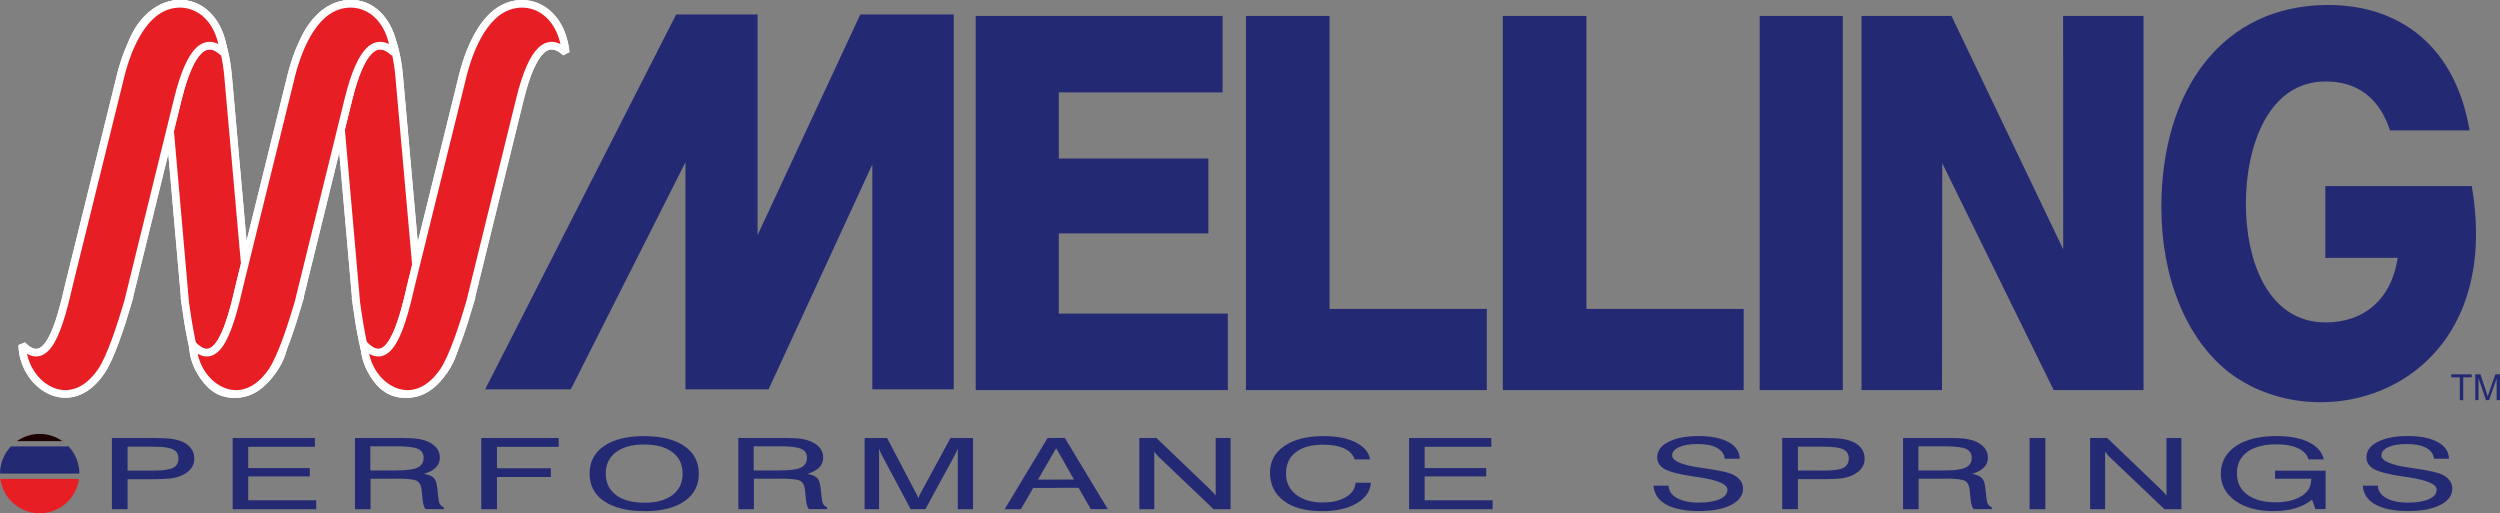
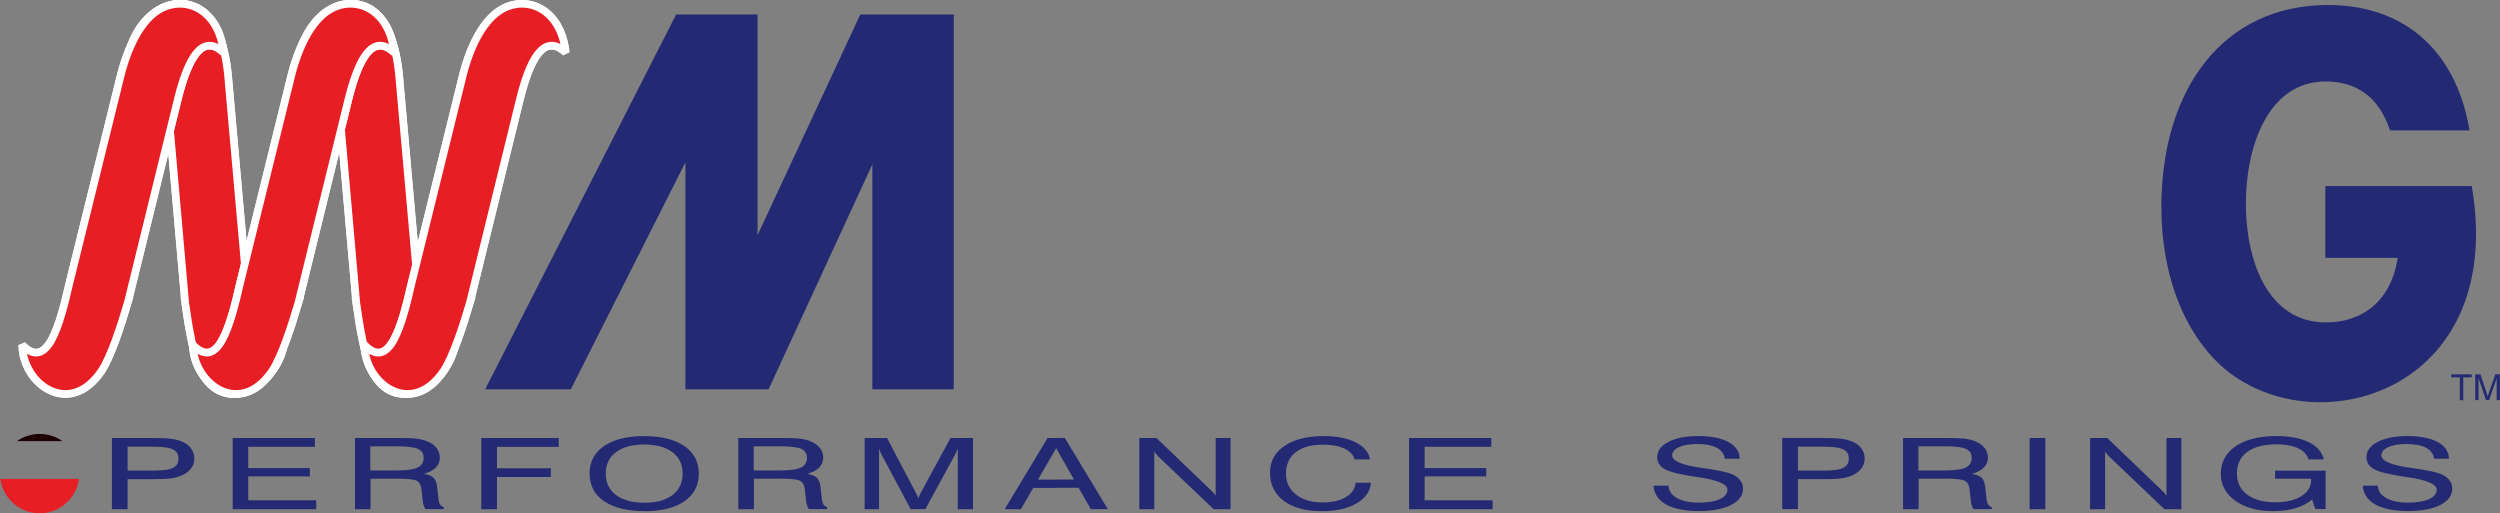
<svg xmlns="http://www.w3.org/2000/svg" id="Layer_1" data-name="Layer 1" viewBox="0 0 491.58 100.93">
  <rect x="0" y="0" width="491.58" height="100.93" fill="#808080" stroke="none" />
  <defs>
    <style>
      .cls-1 {
        fill: #1c0002;
      }

      .cls-1, .cls-2, .cls-3, .cls-4 {
        fill-rule: evenodd;
      }

      .cls-2 {
        stroke: #fff;
        stroke-miterlimit: 2.61;
        stroke-width: 1.5px;
      }

      .cls-2, .cls-3 {
        fill: #e81e25;
      }

      .cls-4 {
        fill: #232a73;
      }
    </style>
  </defs>
  <path class="cls-2" d="M70.01,59.23c.71,5.15,1.7,10.91,3.08,13.69,4.79,9.31,15.06,2.64,16.35-5.07-5.72,5.11-6.74-3.83-7.32-12.07l-3.54-39.79c-.48-6.77-2.31-11.6-5.16-13.79-4.44-3.41-12.01-.85-14.42,8.13,3.93-3.19,6.62-.95,7.53,9.08l3.5,39.82Z" />
  <path class="cls-2" d="M70.01,59.23c.71,5.15,1.7,10.91,3.08,13.69,4.79,9.31,15.06,2.64,16.35-5.07-5.72,5.11-6.74-3.83-7.32-12.07l-3.54-39.79c-.48-6.77-2.31-11.6-5.16-13.79-4.44-3.41-12.01-.85-14.42,8.13,3.93-3.19,6.62-.95,7.53,9.08l3.5,39.82Z" />
  <path class="cls-2" d="M36.37,59.23c.71,5.15,1.7,10.91,3.08,13.69,4.79,9.31,15.06,2.64,16.35-5.07-5.72,5.11-6.74-3.83-7.32-12.07l-3.54-39.79c-.48-6.77-2.31-11.6-5.16-13.79-4.44-3.41-12.01-.85-14.42,8.13,3.93-3.19,6.62-.95,7.53,9.08l3.5,39.82Z" />
  <path class="cls-2" d="M36.37,59.23c.71,5.15,1.7,10.91,3.08,13.69,4.79,9.31,15.06,2.64,16.35-5.07-5.72,5.11-6.74-3.83-7.32-12.07l-3.54-39.79c-.48-6.77-2.31-11.6-5.16-13.79-4.44-3.41-12.01-.85-14.42,8.13,3.93-3.19,6.62-.95,7.53,9.08l3.5,39.82Z" />
  <path class="cls-2" d="M25.21,59.23c-1.52,5.15-3.42,10.91-5.24,13.69-6.27,9.31-15.51,2.64-15.59-5.07,4.93,5.11,7.36-3.83,9.24-12.07L23.45,15.99c1.55-6.77,4.15-11.6,7.35-13.79,4.99-3.41,12.18-.85,13.17,8.13-3.44-3.19-6.48-.95-8.98,9.08l-9.79,39.82Z" />
  <path class="cls-2" d="M25.21,59.23c-1.52,5.15-3.42,10.91-5.24,13.69-6.27,9.31-15.51,2.64-15.59-5.07,4.93,5.11,7.36-3.83,9.24-12.07L23.45,15.99c1.55-6.77,4.15-11.6,7.35-13.79,4.99-3.41,12.18-.85,13.17,8.13-3.44-3.19-6.48-.95-8.98,9.08l-9.79,39.82Z" />
  <path class="cls-2" d="M58.77,59.23c-1.52,5.15-3.42,10.91-5.24,13.69-6.27,9.31-15.51,2.64-15.59-5.07,4.93,5.11,7.36-3.83,9.24-12.07l9.82-39.79c1.55-6.77,4.15-11.6,7.35-13.79,4.99-3.41,12.18-.85,13.17,8.13-3.44-3.19-6.48-.95-8.98,9.08l-9.79,39.82Z" />
  <path class="cls-2" d="M58.77,59.23c-1.52,5.15-3.42,10.91-5.24,13.69-6.27,9.31-15.51,2.64-15.59-5.07,4.93,5.11,7.36-3.83,9.24-12.07l9.82-39.79c1.55-6.77,4.15-11.6,7.35-13.79,4.99-3.41,12.18-.85,13.17,8.13-3.44-3.19-6.48-.95-8.98,9.08l-9.79,39.82Z" />
  <path class="cls-2" d="M92.49,59.23c-1.52,5.15-3.42,10.91-5.24,13.69-6.27,9.31-15.51,2.64-15.59-5.07,4.93,5.11,7.36-3.83,9.24-12.07l9.82-39.79c1.55-6.77,4.15-11.6,7.35-13.79,4.99-3.41,12.18-.85,13.17,8.13-3.44-3.19-6.48-.95-8.98,9.08l-9.79,39.82Z" />
  <path class="cls-2" d="M92.49,59.23c-1.52,5.15-3.42,10.91-5.24,13.69-6.27,9.31-15.51,2.64-15.59-5.07,4.93,5.11,7.36-3.83,9.24-12.07l9.82-39.79c1.55-6.77,4.15-11.6,7.35-13.79,4.99-3.41,12.18-.85,13.17,8.13-3.44-3.19-6.48-.95-8.98,9.08l-9.79,39.82Z" />
-   <path class="cls-4" d="M191.85,76.7V3.13h48.55v15.04h-32.2v13h29.41v14.73h-29.41v15.76h33.23v15.04h-49.58ZM244.99,76.7V3.13h16.44v57.61h30.92v15.96h-47.36ZM295.5,76.7V3.13h16.44v57.61h30.92v15.96h-47.36ZM346.01,76.7V3.13h16.35v73.57h-16.35ZM366.04,76.7V3.13h17.68l21.97,45.88-.02-45.88h15.82v73.57h-17.67l-21.91-44.61-.05,44.61h-15.82Z" />
  <path class="cls-4" d="M438.52,73.4c-8.7-6.65-13.53-18.95-13.53-32.62,0-23.17,12.08-39.8,32.79-39.8,14.13,0,25.05,8.15,27.81,24.66h-15.64c-2.15-6.58-6.64-9.62-12.63-9.62-11.36,0-15.71,12.78-15.71,24.05s4.36,23.33,15.71,23.33c7.21,0,12.85-4.21,14.14-12.69h-14.23v-14.12h28.8c6.72,39.27-28.71,50.77-47.51,36.81Z" />
  <polygon class="cls-4" points="95.4 76.55 132.95 2.85 148.96 2.85 148.96 46.24 169.16 2.85 187.54 2.85 187.54 76.55 171.53 76.55 171.53 32.33 151.13 76.55 134.78 76.55 134.78 31.91 112.24 76.55 95.4 76.55" />
  <path class="cls-3" d="M15.54,94.16c-.51,3.81-3.79,6.77-7.74,6.77s-7.22-2.95-7.73-6.76h15.47Z" />
  <path class="cls-1" d="M12.26,86.74c-1.25-.89-2.8-1.41-4.46-1.41s-3.2.52-4.48,1.41h8.94Z" />
-   <path class="cls-4" d="M0,93.13h15.61c0-2.07-.81-3.96-2.12-5.36H2.15c-1.33,1.4-2.15,3.29-2.15,5.36Z" />
  <path class="cls-4" d="M382.46,94.12v-1.62h.03c1.9,0,3.24-.19,4.03-.57.78-.38,1.18-1.02,1.18-1.9,0-.83-.37-1.42-1.11-1.76-.74-.34-2.11-.51-4.1-.51h-.03v-1.64h.54c1.42,0,2.48.04,3.15.11.67.08,1.28.2,1.81.38.96.32,1.68.78,2.18,1.35.5.58.75,1.26.75,2.03s-.26,1.4-.78,1.93c-.53.54-1.3.95-2.34,1.26.88.15,1.51.41,1.89.77.37.36.6.97.7,1.83l.26,2.31c.05.49.15.86.32,1.11.16.24.39.42.71.52v.39h-3.56c-.29-.29-.49-.91-.6-1.87v-.06l-.19-1.83c-.1-.94-.43-1.54-.97-1.82-.53-.27-1.81-.41-3.86-.42h0ZM399.09,100.12v-14h3.09v14h-3.09ZM410.98,100.12v-14h3.37l10.61,10.17c.24.22.44.43.62.63.17.2.31.38.42.55v-11.35h2.93v14h-3.34l-10.82-10.31c-.16-.16-.32-.32-.45-.49-.14-.17-.27-.35-.39-.54v11.35h-2.93ZM454.63,98.24c-.92.76-2.02,1.32-3.3,1.7-1.27.38-2.72.56-4.34.56-3.07,0-5.56-.68-7.46-2.03-1.9-1.35-2.85-3.13-2.85-5.33s.98-4.09,2.95-5.42c1.97-1.32,4.65-1.98,8.03-1.98,2.59,0,4.69.41,6.33,1.21,1.63.81,2.61,1.93,2.94,3.38h-3c-.28-.94-.96-1.67-2.06-2.19-1.09-.52-2.5-.77-4.22-.77-2.48,0-4.39.5-5.76,1.49-1.36.99-2.04,2.39-2.04,4.2s.67,3.19,2.02,4.19c1.35,1.01,3.2,1.51,5.56,1.51,2.13,0,3.84-.4,5.11-1.21,1.27-.8,1.91-1.88,1.91-3.24v-.18h-7.1v-1.58h9.94v7.55h-2.01l-.66-1.88h0ZM464.6,95.5h2.96c.03,1.02.58,1.82,1.64,2.43,1.07.6,2.49.9,4.26.9s3.14-.23,4.15-.68c1.01-.46,1.52-1.08,1.52-1.87,0-1.07-1.9-1.89-5.7-2.45-.23-.03-.4-.05-.52-.07-3.08-.45-5.11-.95-6.1-1.51-.99-.55-1.49-1.34-1.49-2.36,0-1.25.74-2.25,2.22-3.01,1.48-.76,3.44-1.14,5.9-1.14s4.47.4,5.91,1.19c1.44.79,2.17,1.88,2.19,3.27h-2.93c-.11-.92-.62-1.64-1.55-2.14-.93-.5-2.2-.75-3.82-.75-1.51,0-2.72.2-3.62.61-.9.41-1.36.95-1.36,1.63,0,1.08,1.87,1.89,5.61,2.42.55.08.98.15,1.28.19l.33.05c2.44.36,4.06.75,4.86,1.17.6.32,1.07.7,1.38,1.16.32.45.48.96.48,1.52,0,1.35-.78,2.43-2.35,3.23-1.56.8-3.68,1.2-6.35,1.2s-4.89-.43-6.43-1.29c-1.53-.86-2.36-2.09-2.47-3.7ZM382.46,86.12v1.64h-5.24v4.75h5.24v1.62h-.22s-4.98,0-4.98,0v6h-3.06v-14h8.26ZM358.53,94.22v-1.69h.17c1.8,0,3.05-.18,3.76-.53.71-.36,1.07-.96,1.07-1.83s-.35-1.43-1.06-1.79c-.7-.36-1.89-.54-3.54-.54h-.4v-1.71h.26c1.36,0,2.39.04,3.1.12.71.08,1.34.22,1.9.41.92.31,1.63.77,2.12,1.38.49.61.74,1.32.74,2.14s-.25,1.47-.74,2.06c-.49.59-1.21,1.07-2.16,1.42-.55.2-1.18.35-1.92.43-.69.08-1.79.12-3.31.13ZM358.53,86.12v1.71h-5v4.69h5v1.69h-.32s-4.68,0-4.68,0v5.9h-3.09v-14h8.09ZM207.65,95.93v-1.64h3.53l-3.51-6.17-.02.04v-2.05h1.73l8.45,14h-3.34l-2.4-4.19h-4.44ZM224.03,100.12v-14h3.37l10.61,10.17c.24.22.44.43.62.63.17.2.31.38.41.55v-11.35h2.93v14h-3.34l-10.82-10.31c-.16-.16-.32-.32-.45-.49-.14-.17-.27-.35-.39-.54v11.35h-2.93ZM266.56,94.92h3c-.13,1.7-1.08,3.06-2.83,4.07-1.75,1.01-4.01,1.52-6.78,1.52-3.2,0-5.7-.67-7.51-2.02-1.81-1.34-2.72-3.21-2.72-5.58,0-2.19.95-3.94,2.85-5.23,1.9-1.29,4.46-1.93,7.69-1.93,2.56,0,4.67.41,6.3,1.23,1.64.82,2.59,1.93,2.84,3.35h-3.03c-.29-.92-.97-1.64-2.04-2.14-1.08-.5-2.48-.75-4.21-.75-2.3,0-4.08.5-5.35,1.49-1.27,1-1.9,2.4-1.9,4.21,0,1.71.66,3.08,1.98,4.11,1.32,1.04,3.07,1.55,5.25,1.55,1.86,0,3.38-.36,4.56-1.07,1.19-.71,1.82-1.65,1.9-2.83h0ZM277.07,100.12v-14h16.17v1.73h-13.11v4.19h12.11v1.64h-12.11v4.69h13.37v1.75h-16.43ZM325.14,95.5h2.96c.03,1.02.58,1.82,1.64,2.43,1.07.6,2.49.9,4.26.9s3.14-.23,4.15-.68c1.01-.46,1.52-1.08,1.52-1.87,0-1.07-1.9-1.89-5.7-2.45-.23-.03-.4-.05-.52-.07-3.08-.45-5.11-.95-6.1-1.51-.99-.55-1.49-1.34-1.49-2.36,0-1.25.74-2.25,2.22-3.01,1.48-.76,3.44-1.14,5.9-1.14s4.47.4,5.91,1.19c1.44.79,2.17,1.88,2.19,3.27h-2.93c-.11-.92-.62-1.64-1.55-2.14-.93-.5-2.2-.75-3.82-.75-1.51,0-2.72.2-3.62.61-.9.41-1.36.95-1.36,1.63,0,1.08,1.87,1.89,5.61,2.42.55.08.98.15,1.28.19l.33.05c2.44.36,4.06.75,4.86,1.17.6.32,1.07.7,1.38,1.16.32.45.48.96.48,1.52,0,1.35-.78,2.43-2.35,3.23-1.56.8-3.68,1.2-6.35,1.2s-4.89-.43-6.43-1.29c-1.53-.86-2.36-2.09-2.47-3.7ZM207.65,86.12v2.05l-3.54,6.13h3.54v1.64h-4.49l-2.42,4.19h-3.19l8.43-14h1.67ZM153.44,94.12v-1.62h.03c1.9,0,3.24-.19,4.03-.57.78-.38,1.18-1.02,1.18-1.9,0-.83-.37-1.42-1.11-1.76-.74-.34-2.11-.51-4.1-.51h-.03v-1.64h.54c1.42,0,2.48.04,3.15.11.67.08,1.28.2,1.81.38.96.32,1.68.78,2.18,1.35.5.58.75,1.26.75,2.03s-.26,1.4-.78,1.93c-.53.54-1.3.95-2.34,1.26.88.15,1.51.41,1.89.77.37.36.6.97.7,1.83l.26,2.31c.05.49.15.86.32,1.11.16.24.39.42.71.52v.39h-3.56c-.29-.29-.49-.91-.6-1.87v-.06l-.19-1.83c-.1-.94-.43-1.54-.97-1.82-.53-.27-1.81-.41-3.86-.42h0ZM172.85,88.19v11.93h-2.84v-14h4.41l5.63,10.71c.16.3.28.54.36.71.07.17.13.31.17.44.08-.23.16-.44.25-.63.08-.18.17-.36.26-.52l5.81-10.71h4.43v14h-3v-11.93c-.07.2-.15.41-.25.61-.09.21-.19.41-.29.61l-5.83,10.7h-2.9l-5.7-10.7c-.11-.18-.19-.37-.28-.57-.08-.2-.16-.42-.23-.66ZM153.44,86.12v1.64h-5.24v4.75h5.24v1.62h-.22s-4.98,0-4.98,0v6h-3.06v-14h8.26ZM126.67,100.51v-1.65h.02c2.37,0,4.21-.51,5.54-1.52,1.33-1.01,1.99-2.41,1.99-4.21s-.66-3.21-1.99-4.21c-1.33-1.01-3.18-1.51-5.54-1.51h-.02v-1.65h.02c3.36,0,5.98.65,7.88,1.95,1.89,1.3,2.84,3.11,2.84,5.43s-.95,4.12-2.84,5.43c-1.9,1.3-4.52,1.95-7.88,1.95h-.02ZM126.67,85.75v1.65c-2.36,0-4.21.51-5.55,1.51-1.34,1.01-2.01,2.41-2.01,4.21s.67,3.2,2.01,4.21c1.34,1.01,3.18,1.51,5.55,1.52v1.65c-3.35,0-5.98-.66-7.89-1.95-1.9-1.3-2.85-3.11-2.85-5.43s.95-4.12,2.85-5.42c1.9-1.3,4.53-1.95,7.89-1.95h0ZM78.06,94.12v-1.62h.03c1.9,0,3.24-.19,4.03-.57.78-.38,1.18-1.02,1.18-1.9,0-.83-.37-1.42-1.11-1.76-.74-.34-2.11-.51-4.1-.51h-.03v-1.64h.54c1.42,0,2.48.04,3.15.11.67.08,1.28.2,1.81.38.96.32,1.68.78,2.18,1.35.5.58.75,1.26.75,2.03s-.26,1.4-.78,1.93c-.53.54-1.3.95-2.34,1.26.88.15,1.51.41,1.89.77.37.36.6.97.7,1.83l.26,2.31c.05.49.15.86.32,1.11.16.24.39.42.71.52v.39h-3.56c-.29-.29-.49-.91-.6-1.87v-.06l-.19-1.83c-.1-.94-.43-1.54-.97-1.82-.53-.27-1.81-.41-3.86-.42h0ZM94.63,100.12v-14h15.23v1.75h-12.14v4.21h10.6v1.71h-10.6v6.33h-3.09ZM30.09,92.53h.17c1.8,0,3.05-.18,3.76-.53.71-.36,1.07-.96,1.07-1.83s-.35-1.43-1.06-1.79c-.7-.36-1.89-.54-3.54-.54h-.4v-1.71h.26c1.36,0,2.39.04,3.1.12.71.08,1.34.22,1.9.41.93.31,1.63.77,2.12,1.38.49.61.74,1.32.74,2.14s-.25,1.47-.74,2.06c-.49.59-1.21,1.07-2.16,1.42-.55.2-1.18.35-1.92.43-.69.08-1.79.12-3.31.13v-1.69h0ZM78.06,86.12v1.64h-5.24v4.75h5.24v1.62h-.22s-4.98,0-4.98,0v6h-3.06v-14h8.26ZM45.75,100.12v-14h16.17v1.73h-13.11v4.19h12.11v1.64h-12.11v4.69h13.37v1.75h-16.43ZM25.09,92.53h5v1.69h-.32s-4.68,0-4.68,0v5.9h-3.09v-14h8.09v1.71h-5v4.69Z" />
  <path class="cls-4" d="M483.68,78.69v-4.49h-1.68v-.6h4.03v.6h-1.68v4.49h-.68ZM486.72,78.69v-5.09h1.01l1.2,3.6c.11.34.19.59.24.75.06-.18.15-.46.27-.82l1.23-3.54h.9v5.09h-.65v-4.26l-1.49,4.26h-.61l-1.47-4.34v4.34h-.65Z" />
</svg>